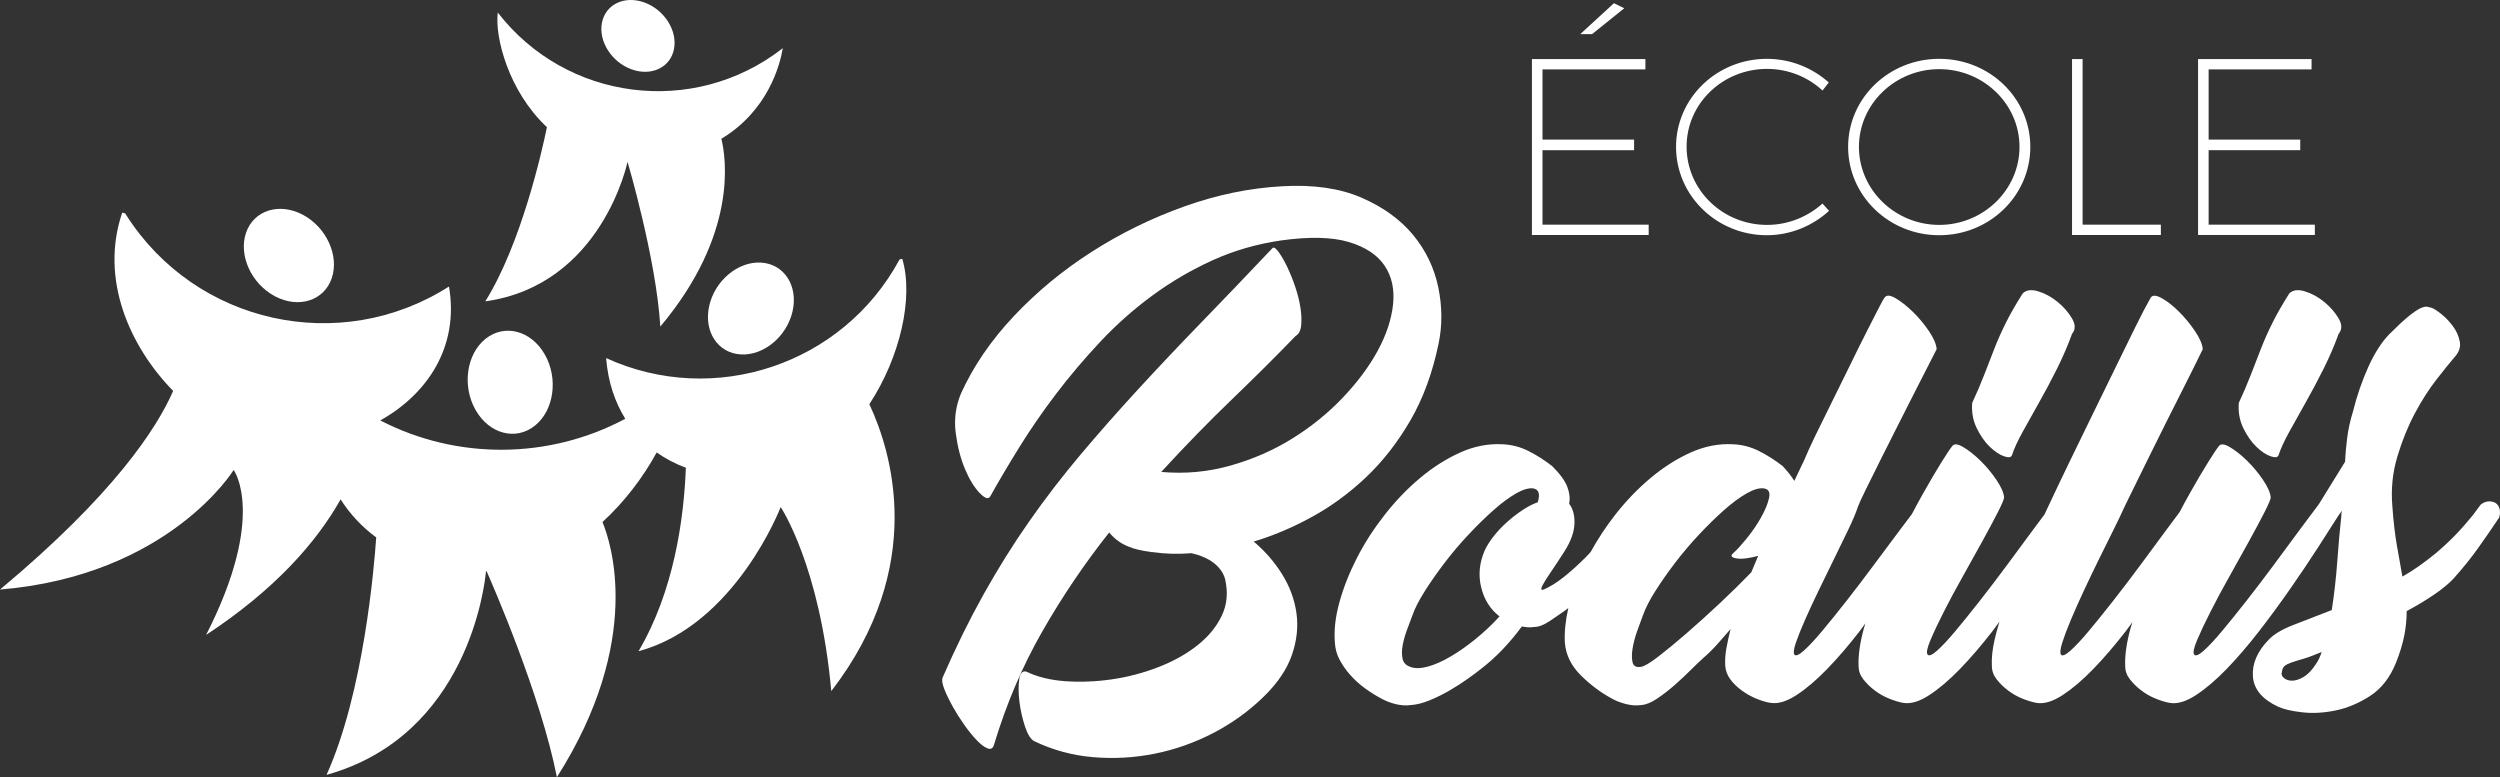
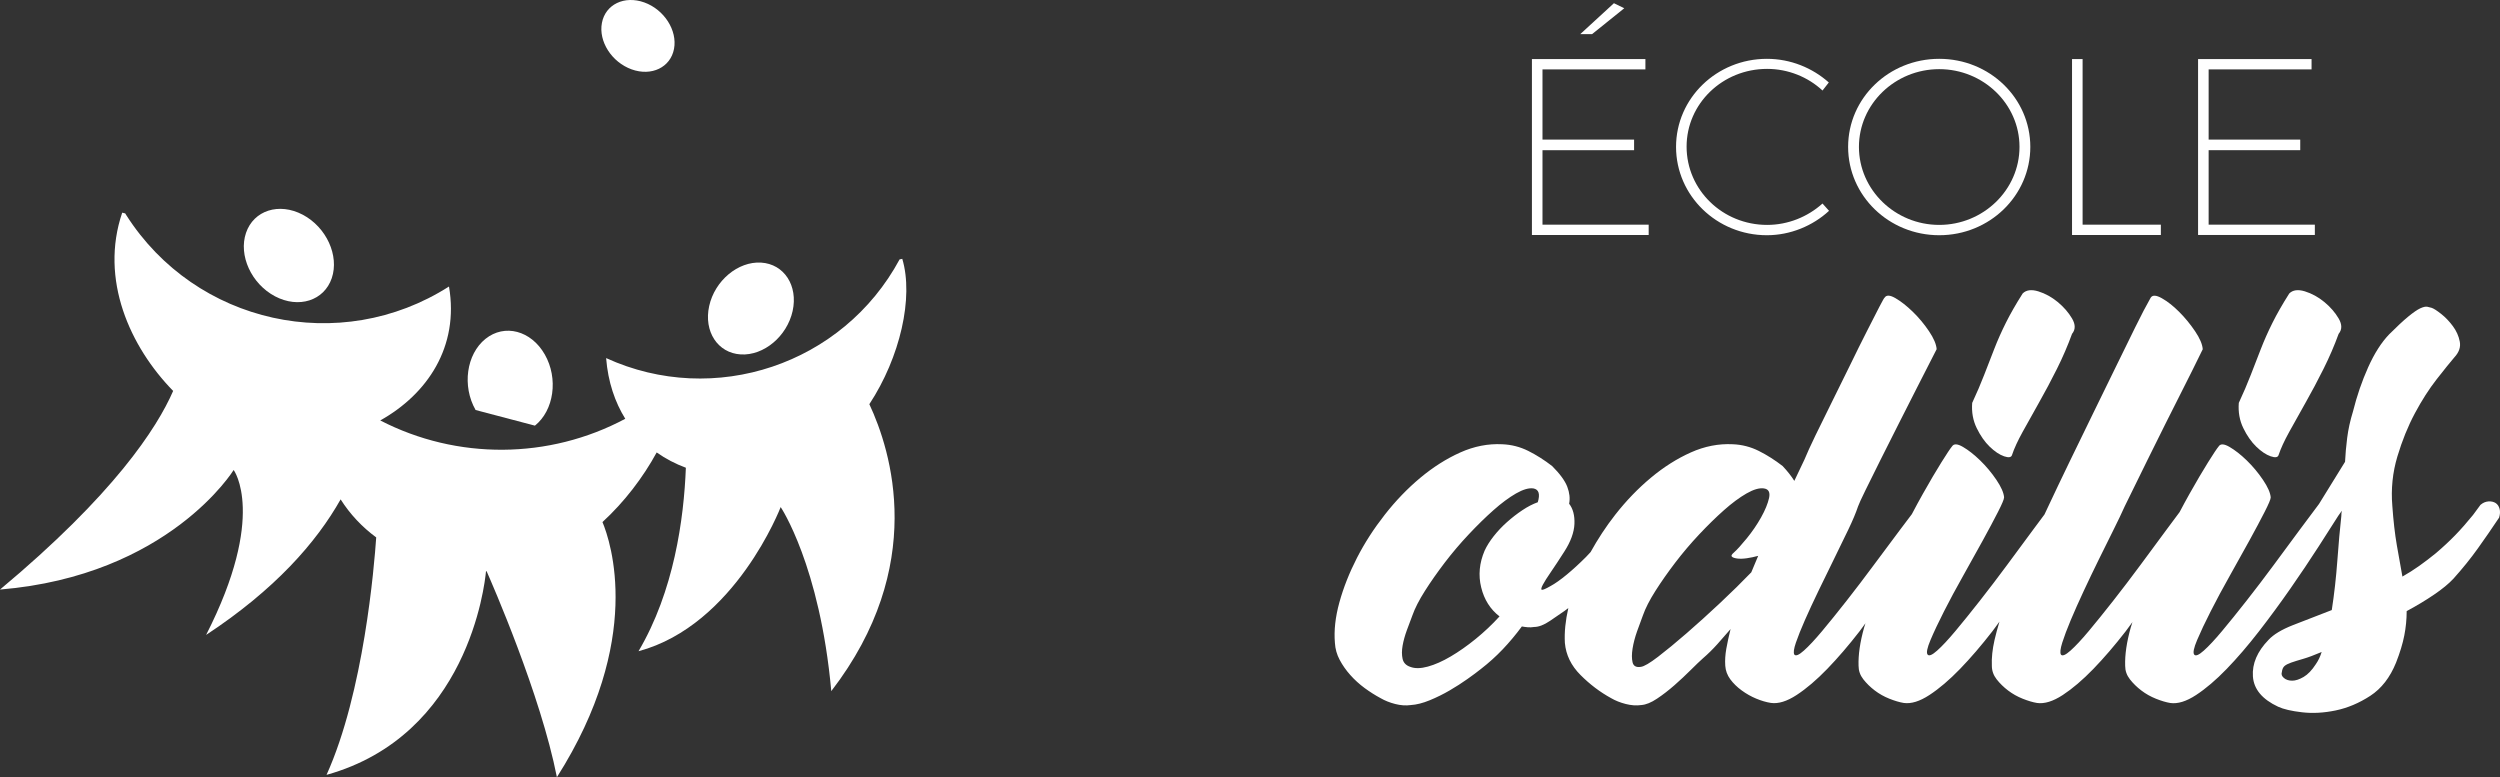
<svg xmlns="http://www.w3.org/2000/svg" version="1.1" id="Calque_1" x="0px" y="0px" width="178.875px" height="55.608px" viewBox="0 0 178.875 55.608" enable-background="new 0 0 178.875 55.608" xml:space="preserve">
  <rect x="0" y="0" width="178.875" height="55.608" fill="#333333" stroke="none" />
  <path fill="#FFFFFF" d="M117.729,4.227v0.738h-7.364v5.023h6.554v0.757h-6.554v5.329h7.598v0.738h-8.354V4.227H117.729z   M116.216,0.59l-2.305,1.854h-0.846l2.412-2.215L116.216,0.59z" />
  <path fill="#FFFFFF" d="M126.438,4.929c-3.187,0-5.762,2.485-5.762,5.563c0,3.098,2.575,5.6,5.762,5.6  c1.495,0,2.899-0.576,3.962-1.53l0.468,0.522c-1.17,1.08-2.772,1.746-4.447,1.746c-3.583,0-6.5-2.826-6.5-6.319  s2.917-6.302,6.5-6.302c1.692,0,3.259,0.648,4.43,1.692l-0.45,0.576C129.356,5.505,127.934,4.929,126.438,4.929z" />
  <path fill="#FFFFFF" d="M145.269,10.511c0,3.493-2.916,6.319-6.518,6.319s-6.518-2.826-6.518-6.319s2.916-6.302,6.518-6.302  S145.269,7.018,145.269,10.511z M133.007,10.511c0,3.079,2.594,5.581,5.744,5.581s5.744-2.502,5.744-5.581s-2.594-5.563-5.744-5.563  S133.007,7.432,133.007,10.511z" />
  <path fill="#FFFFFF" d="M149.01,4.227v11.848h5.6v0.738h-6.356V4.227H149.01z" />
  <path fill="#FFFFFF" d="M165.392,4.227v0.738h-7.364v5.023h6.554v0.757h-6.554v5.329h7.599v0.738h-8.355V4.227H165.392z" />
-   <path fill="#FFFFFF" d="M91.066,17.732c0.101-0.051,0.247,0.057,0.437,0.322c0.19,0.267,0.386,0.608,0.589,1.026  c0.202,0.418,0.392,0.887,0.57,1.406c0.177,0.52,0.304,1.02,0.38,1.501c0.076,0.481,0.095,0.912,0.057,1.292  s-0.171,0.634-0.399,0.76c-1.368,1.419-2.882,2.926-4.541,4.522c-1.66,1.596-3.351,3.331-5.073,5.206  c1.697,0.151,3.35,0,4.959-0.456s3.084-1.103,4.427-1.938c1.342-0.836,2.54-1.805,3.591-2.907c1.051-1.102,1.887-2.223,2.508-3.362  c0.621-1.141,0.988-2.248,1.103-3.325c0.114-1.076-0.089-2.001-0.608-2.774c-0.52-0.772-1.375-1.336-2.564-1.69  c-1.191-0.354-2.8-0.393-4.826-0.114c-1.748,0.254-3.389,0.729-4.921,1.425c-1.533,0.697-2.97,1.539-4.313,2.527  c-1.343,0.987-2.584,2.09-3.724,3.306c-1.14,1.216-2.192,2.458-3.154,3.724c-0.963,1.268-1.837,2.534-2.622,3.801  s-1.482,2.444-2.09,3.533c-0.127,0.229-0.38,0.146-0.76-0.246c-0.38-0.393-0.729-0.963-1.045-1.71s-0.538-1.609-0.665-2.584  c-0.127-0.976,0-1.92,0.38-2.831c0.886-1.951,2.147-3.794,3.781-5.529c1.634-1.735,3.49-3.269,5.567-4.598  c2.077-1.33,4.288-2.413,6.631-3.249c2.343-0.837,4.68-1.317,7.011-1.444c2.229-0.127,4.117,0.146,5.663,0.816  c1.545,0.672,2.773,1.559,3.686,2.66c0.912,1.103,1.514,2.351,1.805,3.743c0.291,1.394,0.298,2.749,0.02,4.066  c-0.432,2.077-1.102,3.901-2.014,5.472c-0.912,1.571-1.971,2.926-3.174,4.066c-1.203,1.14-2.502,2.09-3.895,2.85  c-1.394,0.76-2.774,1.343-4.142,1.748c0.811,0.684,1.488,1.463,2.033,2.337c0.544,0.874,0.887,1.799,1.026,2.774  c0.139,0.976,0.031,1.976-0.323,3.002c-0.355,1.025-1.026,2.021-2.014,2.982c-1.064,1.039-2.267,1.906-3.61,2.604  c-1.343,0.696-2.743,1.19-4.199,1.481c-1.457,0.291-2.926,0.374-4.408,0.247s-2.882-0.507-4.199-1.14  c-0.253-0.127-0.475-0.475-0.665-1.045c-0.19-0.57-0.323-1.159-0.399-1.768c-0.076-0.607-0.083-1.14-0.019-1.596  c0.062-0.456,0.234-0.646,0.513-0.57c0.785,0.381,1.716,0.608,2.793,0.685c1.077,0.076,2.185,0.032,3.325-0.133  s2.248-0.456,3.325-0.874s2.008-0.938,2.793-1.559c0.785-0.62,1.368-1.33,1.748-2.128c0.38-0.798,0.456-1.678,0.228-2.641  c-0.127-0.431-0.393-0.804-0.798-1.121c-0.406-0.316-0.938-0.551-1.596-0.703c-0.963,0.076-1.887,0.051-2.774-0.076H82.44h-0.038  c-0.355-0.05-0.672-0.107-0.95-0.171c-0.279-0.062-0.532-0.146-0.76-0.247c-0.507-0.202-0.95-0.532-1.33-0.987  c-1.748,2.203-3.338,4.554-4.769,7.049c-1.432,2.495-2.591,5.212-3.477,8.15c-0.076,0.253-0.228,0.336-0.456,0.247  s-0.488-0.285-0.779-0.589c-0.292-0.304-0.589-0.672-0.893-1.102c-0.304-0.432-0.577-0.862-0.817-1.292  c-0.241-0.431-0.437-0.836-0.589-1.217c-0.152-0.38-0.202-0.658-0.152-0.836c0.937-2.152,1.919-4.147,2.945-5.984  c1.026-1.837,2.115-3.578,3.268-5.226c1.152-1.646,2.375-3.235,3.667-4.769c1.292-1.532,2.653-3.078,4.085-4.636  c1.431-1.559,2.951-3.167,4.56-4.826C87.564,21.412,89.268,19.632,91.066,17.732z" />
  <g>
    <path fill="#FFFFFF" d="M142.365,31.963c0.354,0.342,0.696,0.57,1.026,0.685c0.328,0.113,0.519,0.082,0.57-0.096   c0.151-0.456,0.404-1.007,0.76-1.652c0.354-0.646,0.746-1.35,1.178-2.109c0.43-0.76,0.855-1.558,1.273-2.394   s0.778-1.673,1.082-2.509c0.254-0.304,0.254-0.671,0-1.102s-0.596-0.823-1.025-1.178c-0.432-0.354-0.893-0.608-1.387-0.761   c-0.494-0.151-0.869-0.101-1.121,0.152c-0.482,0.76-0.881,1.457-1.197,2.09c-0.317,0.634-0.596,1.261-0.836,1.881   c-0.241,0.621-0.482,1.242-0.723,1.862c-0.24,0.621-0.525,1.286-0.854,1.995c-0.052,0.659,0.058,1.261,0.323,1.805   C141.7,31.178,142.011,31.621,142.365,31.963z" />
    <path fill="#FFFFFF" d="M161.44,31.963c0.354,0.342,0.696,0.57,1.026,0.685c0.328,0.113,0.519,0.082,0.569-0.096   c0.152-0.456,0.405-1.007,0.761-1.652c0.354-0.646,0.746-1.35,1.178-2.109c0.431-0.76,0.854-1.558,1.272-2.394   s0.779-1.673,1.083-2.509c0.253-0.304,0.253-0.671,0-1.102s-0.595-0.823-1.025-1.178c-0.432-0.354-0.894-0.608-1.388-0.761   c-0.493-0.151-0.867-0.101-1.12,0.152c-0.482,0.76-0.881,1.457-1.197,2.09c-0.317,0.634-0.596,1.261-0.836,1.881   c-0.241,0.621-0.481,1.242-0.723,1.862c-0.24,0.621-0.525,1.286-0.854,1.995c-0.051,0.659,0.057,1.261,0.323,1.805   C160.775,31.178,161.085,31.621,161.44,31.963z" />
    <path fill="#FFFFFF" d="M178.845,36.409c-0.052-0.19-0.146-0.329-0.285-0.418c-0.14-0.089-0.311-0.127-0.513-0.114   c-0.203,0.014-0.394,0.095-0.57,0.247l-0.532,0.722c-0.431,0.532-0.854,1.014-1.272,1.444s-0.881,0.861-1.388,1.292   c-0.405,0.33-0.804,0.634-1.196,0.912c-0.394,0.279-0.792,0.532-1.197,0.76c-0.127-0.684-0.26-1.431-0.399-2.242   c-0.14-0.811-0.247-1.748-0.322-2.812c-0.102-1.216,0.019-2.395,0.36-3.534s0.76-2.172,1.254-3.097s1.014-1.735,1.559-2.433   c0.544-0.696,0.969-1.222,1.272-1.576c0.329-0.354,0.456-0.729,0.38-1.121c-0.075-0.393-0.24-0.761-0.493-1.103   c-0.254-0.342-0.532-0.633-0.837-0.874c-0.304-0.24-0.531-0.386-0.684-0.437c-0.076-0.025-0.178-0.051-0.304-0.076   c-0.127-0.025-0.298,0.013-0.514,0.114c-0.215,0.102-0.5,0.298-0.854,0.589c-0.355,0.291-0.812,0.716-1.368,1.272   c-0.558,0.583-1.058,1.368-1.501,2.356s-0.805,2.039-1.083,3.154c-0.203,0.658-0.342,1.292-0.418,1.899   c-0.076,0.608-0.127,1.178-0.152,1.71l-1.863,3.016c-0.416,0.551-0.864,1.15-1.366,1.829c-0.608,0.824-1.235,1.673-1.881,2.547   c-0.646,0.874-1.292,1.723-1.938,2.546c-0.646,0.823-1.229,1.545-1.748,2.166s-0.956,1.089-1.311,1.405   c-0.355,0.317-0.583,0.412-0.685,0.285c-0.102-0.126-0.032-0.475,0.209-1.045c0.241-0.569,0.563-1.254,0.97-2.052   c0.404-0.798,0.86-1.646,1.367-2.546s0.976-1.741,1.406-2.527c0.431-0.785,0.792-1.463,1.083-2.033   c0.291-0.569,0.438-0.918,0.438-1.045c-0.026-0.329-0.209-0.747-0.552-1.254c-0.342-0.506-0.729-0.969-1.158-1.387   c-0.432-0.418-0.843-0.741-1.235-0.969c-0.394-0.229-0.652-0.241-0.779-0.038c-0.127,0.151-0.38,0.532-0.76,1.14   c-0.38,0.608-0.823,1.362-1.33,2.261c-0.231,0.41-0.467,0.848-0.706,1.3c-0.292,0.39-0.599,0.802-0.927,1.246   c-0.608,0.824-1.235,1.673-1.881,2.547c-0.646,0.874-1.292,1.723-1.938,2.546c-0.646,0.823-1.229,1.545-1.748,2.166   s-0.957,1.089-1.311,1.405c-0.355,0.317-0.584,0.412-0.684,0.285c-0.076-0.126-0.045-0.411,0.094-0.854   c0.14-0.443,0.343-0.981,0.608-1.615c0.267-0.633,0.576-1.33,0.931-2.09s0.716-1.514,1.084-2.261   c0.366-0.747,0.715-1.45,1.045-2.109c0.328-0.658,0.595-1.216,0.798-1.672c0.076-0.152,0.266-0.538,0.569-1.159   c0.305-0.62,0.659-1.343,1.064-2.166s0.842-1.703,1.311-2.641s0.899-1.792,1.292-2.565c0.393-0.772,0.843-1.678,1.35-2.717   c-0.025-0.354-0.209-0.785-0.551-1.292c-0.343-0.507-0.723-0.969-1.141-1.387s-0.83-0.741-1.234-0.97   c-0.406-0.228-0.672-0.24-0.799-0.038c-0.304,0.532-0.671,1.235-1.102,2.109s-0.906,1.843-1.425,2.907   c-0.52,1.063-1.064,2.179-1.634,3.344c-0.57,1.166-1.128,2.312-1.673,3.439s-1.058,2.203-1.539,3.229   c-0.08,0.171-0.148,0.316-0.225,0.48c-0.255,0.34-0.52,0.696-0.801,1.077c-0.608,0.824-1.235,1.673-1.881,2.547   c-0.646,0.874-1.293,1.723-1.938,2.546s-1.229,1.545-1.748,2.166c-0.52,0.621-0.956,1.089-1.312,1.405   c-0.354,0.317-0.582,0.412-0.684,0.285c-0.102-0.126-0.031-0.475,0.209-1.045c0.24-0.569,0.564-1.254,0.969-2.052   c0.405-0.798,0.861-1.646,1.369-2.546c0.506-0.899,0.975-1.741,1.405-2.527c0.431-0.785,0.792-1.463,1.083-2.033   c0.291-0.569,0.438-0.918,0.438-1.045c-0.025-0.329-0.209-0.747-0.551-1.254c-0.343-0.506-0.729-0.969-1.16-1.387   c-0.431-0.418-0.842-0.741-1.234-0.969c-0.393-0.229-0.652-0.241-0.779-0.038c-0.127,0.151-0.38,0.532-0.76,1.14   c-0.38,0.608-0.824,1.362-1.33,2.261c-0.258,0.458-0.52,0.941-0.787,1.45c-0.262,0.346-0.535,0.709-0.827,1.096   c-0.621,0.824-1.254,1.673-1.899,2.547c-0.646,0.874-1.293,1.723-1.938,2.546s-1.229,1.545-1.748,2.166   c-0.52,0.621-0.956,1.089-1.312,1.405c-0.354,0.317-0.582,0.412-0.684,0.285c-0.076-0.126-0.038-0.411,0.113-0.854   c0.152-0.443,0.367-0.981,0.646-1.615c0.279-0.633,0.602-1.33,0.969-2.09s0.734-1.514,1.103-2.261   c0.366-0.747,0.709-1.45,1.026-2.109c0.316-0.658,0.551-1.216,0.703-1.672c0.05-0.152,0.228-0.538,0.531-1.159   c0.305-0.62,0.665-1.349,1.083-2.185s0.861-1.717,1.33-2.642c0.469-0.924,0.899-1.772,1.292-2.546   c0.393-0.772,0.855-1.678,1.387-2.717c-0.025-0.354-0.209-0.785-0.551-1.292s-0.729-0.969-1.158-1.387   c-0.432-0.418-0.844-0.741-1.236-0.97c-0.393-0.228-0.652-0.24-0.778-0.038c-0.025,0-0.151,0.223-0.38,0.665   c-0.229,0.444-0.526,1.026-0.893,1.748c-0.368,0.723-0.768,1.526-1.197,2.413c-0.432,0.888-0.861,1.762-1.293,2.622   c-0.43,0.861-0.822,1.66-1.178,2.395c-0.354,0.734-0.621,1.317-0.797,1.748c-0.102,0.228-0.217,0.469-0.343,0.722   c-0.127,0.254-0.253,0.52-0.38,0.798c-0.203-0.329-0.481-0.684-0.836-1.063c-0.558-0.431-1.127-0.792-1.71-1.083   s-1.204-0.45-1.862-0.476c-1.014-0.051-2.014,0.146-3.002,0.589c-0.988,0.443-1.938,1.045-2.85,1.806   c-0.912,0.76-1.762,1.64-2.547,2.641c-0.681,0.868-1.26,1.764-1.769,2.679c-0.108,0.111-0.211,0.232-0.32,0.342   c-0.481,0.482-0.944,0.906-1.388,1.273s-0.83,0.64-1.158,0.817c-0.355,0.203-0.564,0.291-0.627,0.266   c-0.063-0.025-0.038-0.146,0.076-0.361c0.113-0.215,0.31-0.525,0.589-0.931c0.278-0.405,0.595-0.887,0.95-1.444   c0.455-0.709,0.696-1.367,0.722-1.976c0.024-0.608-0.102-1.089-0.38-1.444c0.076-0.38,0.031-0.785-0.133-1.216   c-0.166-0.431-0.526-0.925-1.084-1.481c-0.557-0.431-1.127-0.792-1.709-1.083c-0.584-0.291-1.204-0.45-1.862-0.476   c-1.014-0.051-2.015,0.146-3.002,0.589c-0.988,0.443-1.938,1.045-2.851,1.806c-0.912,0.76-1.761,1.64-2.545,2.641   c-0.786,1.001-1.451,2.033-1.996,3.097c-0.545,1.064-0.963,2.122-1.254,3.173c-0.291,1.052-0.398,2.021-0.322,2.907   c0.025,0.432,0.139,0.836,0.342,1.216c0.202,0.381,0.455,0.741,0.76,1.083c0.305,0.343,0.646,0.653,1.025,0.932   c0.381,0.278,0.761,0.52,1.141,0.722c0.305,0.178,0.652,0.317,1.045,0.418s0.766,0.127,1.121,0.076   c0.404-0.025,0.855-0.139,1.35-0.342c0.493-0.203,0.969-0.438,1.424-0.703c0.457-0.267,0.881-0.538,1.273-0.817   c0.393-0.278,0.716-0.519,0.969-0.722c0.557-0.431,1.076-0.899,1.559-1.406c0.48-0.506,0.937-1.051,1.367-1.634   c0.127,0.025,0.267,0.045,0.418,0.057c0.152,0.014,0.305,0.007,0.457-0.019c0.328,0,0.709-0.146,1.14-0.438   c0.431-0.291,0.772-0.525,1.026-0.703c0.101-0.066,0.187-0.146,0.284-0.215c-0.203,0.893-0.291,1.727-0.247,2.495   c0.076,0.861,0.449,1.628,1.121,2.299c0.671,0.672,1.399,1.223,2.186,1.653c0.303,0.178,0.651,0.317,1.045,0.418   c0.393,0.101,0.766,0.127,1.121,0.076c0.328-0.025,0.702-0.177,1.12-0.456c0.418-0.278,0.837-0.602,1.255-0.969   s0.803-0.729,1.158-1.083c0.354-0.354,0.646-0.633,0.874-0.836c0.354-0.305,0.696-0.64,1.026-1.008   c0.328-0.366,0.646-0.728,0.949-1.083c-0.127,0.508-0.228,0.976-0.304,1.406c-0.075,0.432-0.102,0.836-0.075,1.216   c0.024,0.355,0.145,0.679,0.36,0.97c0.215,0.291,0.487,0.558,0.817,0.798c0.328,0.241,0.678,0.437,1.045,0.589   s0.715,0.254,1.045,0.304c0.531,0.076,1.146-0.113,1.843-0.569s1.425-1.077,2.185-1.862s1.533-1.685,2.318-2.698   c0.145-0.187,0.274-0.38,0.417-0.568c-0.029,0.1-0.067,0.204-0.095,0.303c-0.291,1.039-0.424,1.951-0.398,2.735   c0,0.355,0.113,0.679,0.342,0.97s0.5,0.558,0.816,0.798c0.316,0.241,0.666,0.437,1.045,0.589c0.381,0.152,0.723,0.254,1.027,0.304   c0.531,0.076,1.145-0.113,1.842-0.569s1.426-1.077,2.186-1.862s1.532-1.685,2.318-2.698c0.176-0.227,0.333-0.46,0.505-0.688   c-0.135,0.451-0.258,0.894-0.353,1.314c-0.152,0.672-0.217,1.286-0.191,1.843c0,0.355,0.115,0.679,0.343,0.97   s0.5,0.558,0.817,0.798c0.316,0.241,0.664,0.437,1.045,0.589c0.38,0.152,0.722,0.254,1.025,0.304   c0.532,0.076,1.146-0.113,1.844-0.569c0.695-0.456,1.424-1.077,2.185-1.862c0.76-0.785,1.532-1.685,2.318-2.698   c0.167-0.216,0.317-0.439,0.482-0.656c-0.038,0.129-0.087,0.263-0.123,0.391c-0.291,1.039-0.424,1.951-0.398,2.735   c0,0.355,0.113,0.679,0.342,0.97c0.228,0.291,0.5,0.558,0.817,0.798c0.316,0.241,0.665,0.437,1.045,0.589s0.722,0.254,1.025,0.304   c0.532,0.076,1.146-0.113,1.843-0.569c0.697-0.456,1.426-1.077,2.186-1.862s1.532-1.685,2.318-2.698   c0.784-1.013,1.538-2.039,2.261-3.078c0.722-1.038,1.393-2.039,2.014-3.002c0.547-0.847,1.007-1.568,1.406-2.199l0.247-0.347   c-0.025,0.102-0.038,0.229-0.038,0.38c-0.102,0.912-0.196,1.977-0.285,3.192s-0.222,2.394-0.398,3.534   c-1.064,0.405-1.995,0.767-2.793,1.083c-0.799,0.316-1.375,0.665-1.729,1.045c-0.811,0.836-1.184,1.71-1.121,2.622   c0.063,0.912,0.665,1.634,1.805,2.166c0.381,0.177,0.95,0.31,1.711,0.398c0.76,0.089,1.563,0.044,2.412-0.133   c0.849-0.178,1.673-0.525,2.471-1.045c0.798-0.519,1.412-1.312,1.843-2.375c0.278-0.709,0.475-1.355,0.589-1.938   c0.114-0.582,0.171-1.164,0.171-1.748c0.709-0.38,1.361-0.772,1.957-1.178c0.595-0.404,1.058-0.785,1.387-1.14   c0.659-0.734,1.241-1.457,1.748-2.166s1.014-1.444,1.521-2.204C178.883,36.809,178.895,36.599,178.845,36.409z M110.028,35.935   c-0.355,0.127-0.723,0.316-1.102,0.569c-0.381,0.254-0.748,0.539-1.103,0.855s-0.671,0.652-0.95,1.007s-0.494,0.697-0.646,1.026   c-0.38,0.887-0.463,1.767-0.247,2.641c0.215,0.874,0.652,1.564,1.311,2.071c-0.531,0.583-1.102,1.121-1.709,1.614   c-0.609,0.494-1.204,0.912-1.787,1.254c-0.582,0.343-1.127,0.584-1.634,0.723c-0.507,0.14-0.925,0.146-1.254,0.019   c-0.304-0.101-0.487-0.291-0.551-0.569c-0.063-0.279-0.063-0.596,0-0.95s0.165-0.723,0.304-1.103s0.271-0.734,0.398-1.063   c0.178-0.507,0.476-1.089,0.894-1.748c0.418-0.658,0.894-1.336,1.425-2.033c0.532-0.696,1.103-1.368,1.711-2.014   c0.607-0.646,1.196-1.223,1.767-1.729c0.569-0.506,1.108-0.905,1.614-1.197c0.507-0.29,0.925-0.411,1.254-0.36   C110.104,35.022,110.205,35.352,110.028,35.935z M126.577,35.63c-0.09,0.405-0.279,0.868-0.57,1.388s-0.634,1.02-1.025,1.501   c-0.394,0.481-0.703,0.823-0.932,1.025c-0.152,0.127-0.197,0.223-0.133,0.285c0.062,0.063,0.189,0.108,0.38,0.133   c0.19,0.025,0.418,0.02,0.685-0.019c0.266-0.038,0.537-0.096,0.816-0.171l-0.494,1.178c-0.659,0.684-1.4,1.412-2.223,2.185   c-0.824,0.773-1.621,1.495-2.395,2.166c-0.773,0.672-1.457,1.235-2.052,1.691c-0.596,0.456-1.007,0.697-1.235,0.722   c-0.329,0.052-0.525-0.057-0.589-0.323c-0.063-0.266-0.063-0.595,0-0.987s0.171-0.804,0.323-1.235   c0.152-0.431,0.291-0.811,0.418-1.14c0.177-0.507,0.475-1.089,0.893-1.748c0.418-0.658,0.894-1.336,1.426-2.033   c0.531-0.696,1.102-1.368,1.709-2.014c0.609-0.646,1.197-1.223,1.768-1.729c0.57-0.506,1.107-0.905,1.615-1.197   c0.506-0.29,0.924-0.411,1.254-0.36C126.545,34.997,126.665,35.226,126.577,35.63z M165.696,47.524   c-0.279,0.431-0.569,0.734-0.874,0.912c-0.304,0.177-0.576,0.266-0.816,0.266c-0.241,0-0.438-0.062-0.589-0.19   c-0.152-0.126-0.203-0.266-0.152-0.418c0.024-0.202,0.088-0.348,0.189-0.437s0.26-0.171,0.476-0.247   c0.215-0.076,0.5-0.164,0.854-0.266s0.798-0.267,1.33-0.494C166.013,46.979,165.873,47.271,165.696,47.524z" />
  </g>
  <path fill="#FFFFFF" d="M46.102,0.175c1.424,0.514,2.375,2.002,2.124,3.324c-0.251,1.323-1.609,1.978-3.034,1.464  c-1.426-0.515-2.377-2.002-2.125-3.324C43.316,0.315,44.676-0.339,46.102,0.175z" />
-   <path fill="#FFFFFF" d="M56.011,3.441c-0.022,0.018-0.044,0.035-0.065,0.054c-6.332,4.896-15.432,3.734-20.33-2.597  C35.393,2.661,36.393,6.54,39.133,9.1c-0.354,1.719-1.836,8.337-4.41,12.463c8.369-1.177,10.177-9.987,10.177-9.987  s2.048,6.912,2.346,11.789c5.567-6.623,4.701-12.085,4.368-13.436C54.953,7.92,55.809,4.647,56.011,3.441z" />
  <path fill="#FFFFFF" d="M56.713,22.252c-0.402,1.814-2.064,3.205-3.712,3.107c-1.649-0.097-2.66-1.646-2.259-3.462  s2.062-3.206,3.713-3.108C56.104,18.888,57.113,20.437,56.713,22.252z" />
  <path fill="#FFFFFF" d="M21.662,15.363c1.693,0.895,2.622,2.928,2.076,4.539c-0.549,1.612-2.365,2.192-4.06,1.299  c-1.694-0.896-2.624-2.927-2.076-4.54C18.151,15.05,19.967,14.469,21.662,15.363z" />
  <g>
    <path fill="#FFFFFF" d="M64.558,18.52c-0.063,0.014-0.129,0.027-0.192,0.04c-4.053,7.522-13.25,10.599-20.998,7.061   c0.137,1.721,0.635,3.155,1.37,4.343c-5.46,2.914-12.039,2.954-17.531,0.119c3.371-1.887,5.656-5.272,4.918-9.583   c-7.785,4.966-18.123,2.682-23.089-5.105c-0.026-0.042-0.05-0.085-0.077-0.126c-0.071-0.016-0.143-0.034-0.215-0.053   c-1.625,4.777,0.557,9.596,3.645,12.755C11.223,30.643,8.143,35.389,0,42.183c12.09-1.006,16.719-8.556,16.719-8.556   s2.396,3.237-1.972,11.802c4.937-3.252,7.889-6.62,9.625-9.699c0.675,1.064,1.537,1.979,2.546,2.721   c-0.14,2.056-0.89,11.104-3.554,16.99c10.103-2.822,11.317-13.555,11.409-14.567c0.016,0,0.03-0.001,0.045-0.001   c0.371,0.838,3.868,8.822,5.029,14.736c6.237-9.816,3.844-16.859,3.26-18.255c1.564-1.436,2.896-3.179,3.879-4.981   c0.642,0.452,1.343,0.818,2.088,1.094c-0.142,3.667-0.852,8.835-3.388,13.129c6.938-1.867,10.172-10.315,10.172-10.315   s2.804,4.162,3.621,13.169c6.882-8.934,4.29-17.188,2.723-20.53C64.408,25.562,65.383,21.278,64.558,18.52z" />
-     <path fill="#FFFFFF" d="M38.274,30.455c1.367-1.098,1.686-3.376,0.706-5.092c-0.977-1.714-2.875-2.215-4.244-1.117   c-1.367,1.098-1.684,3.377-0.707,5.091C35.006,31.053,36.905,31.553,38.274,30.455z" />
+     <path fill="#FFFFFF" d="M38.274,30.455c1.367-1.098,1.686-3.376,0.706-5.092c-0.977-1.714-2.875-2.215-4.244-1.117   c-1.367,1.098-1.684,3.377-0.707,5.091z" />
  </g>
</svg>